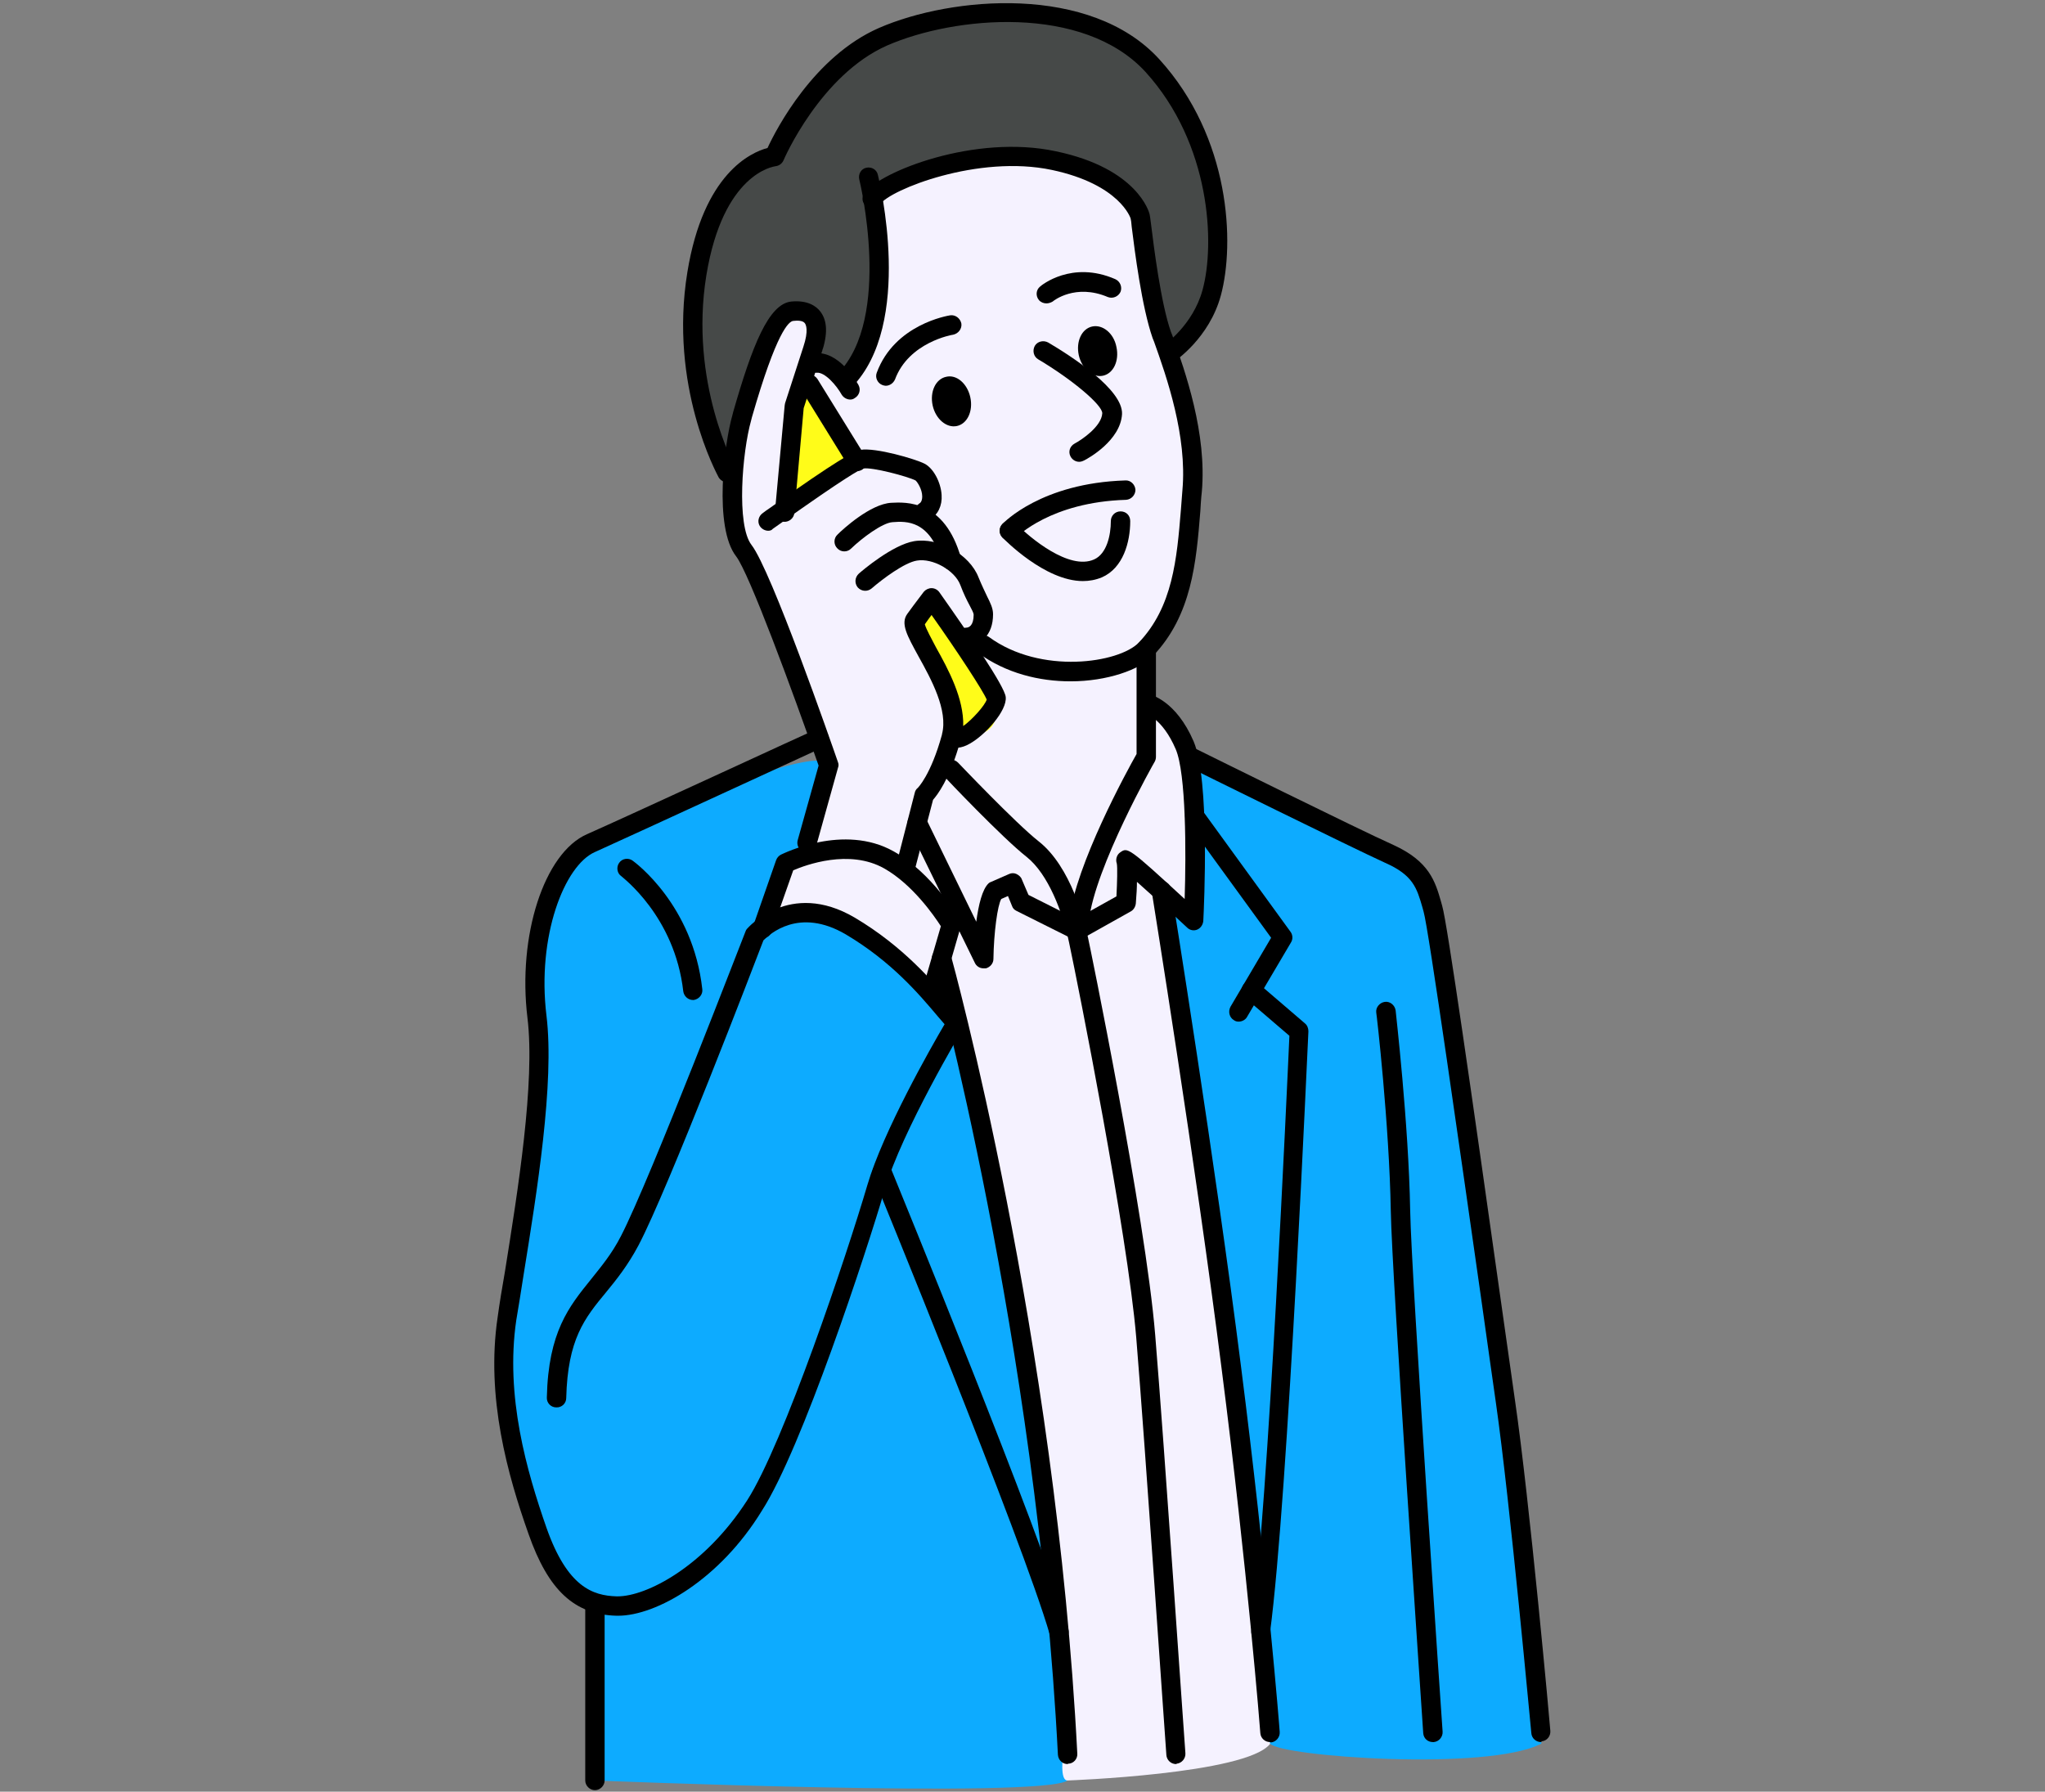
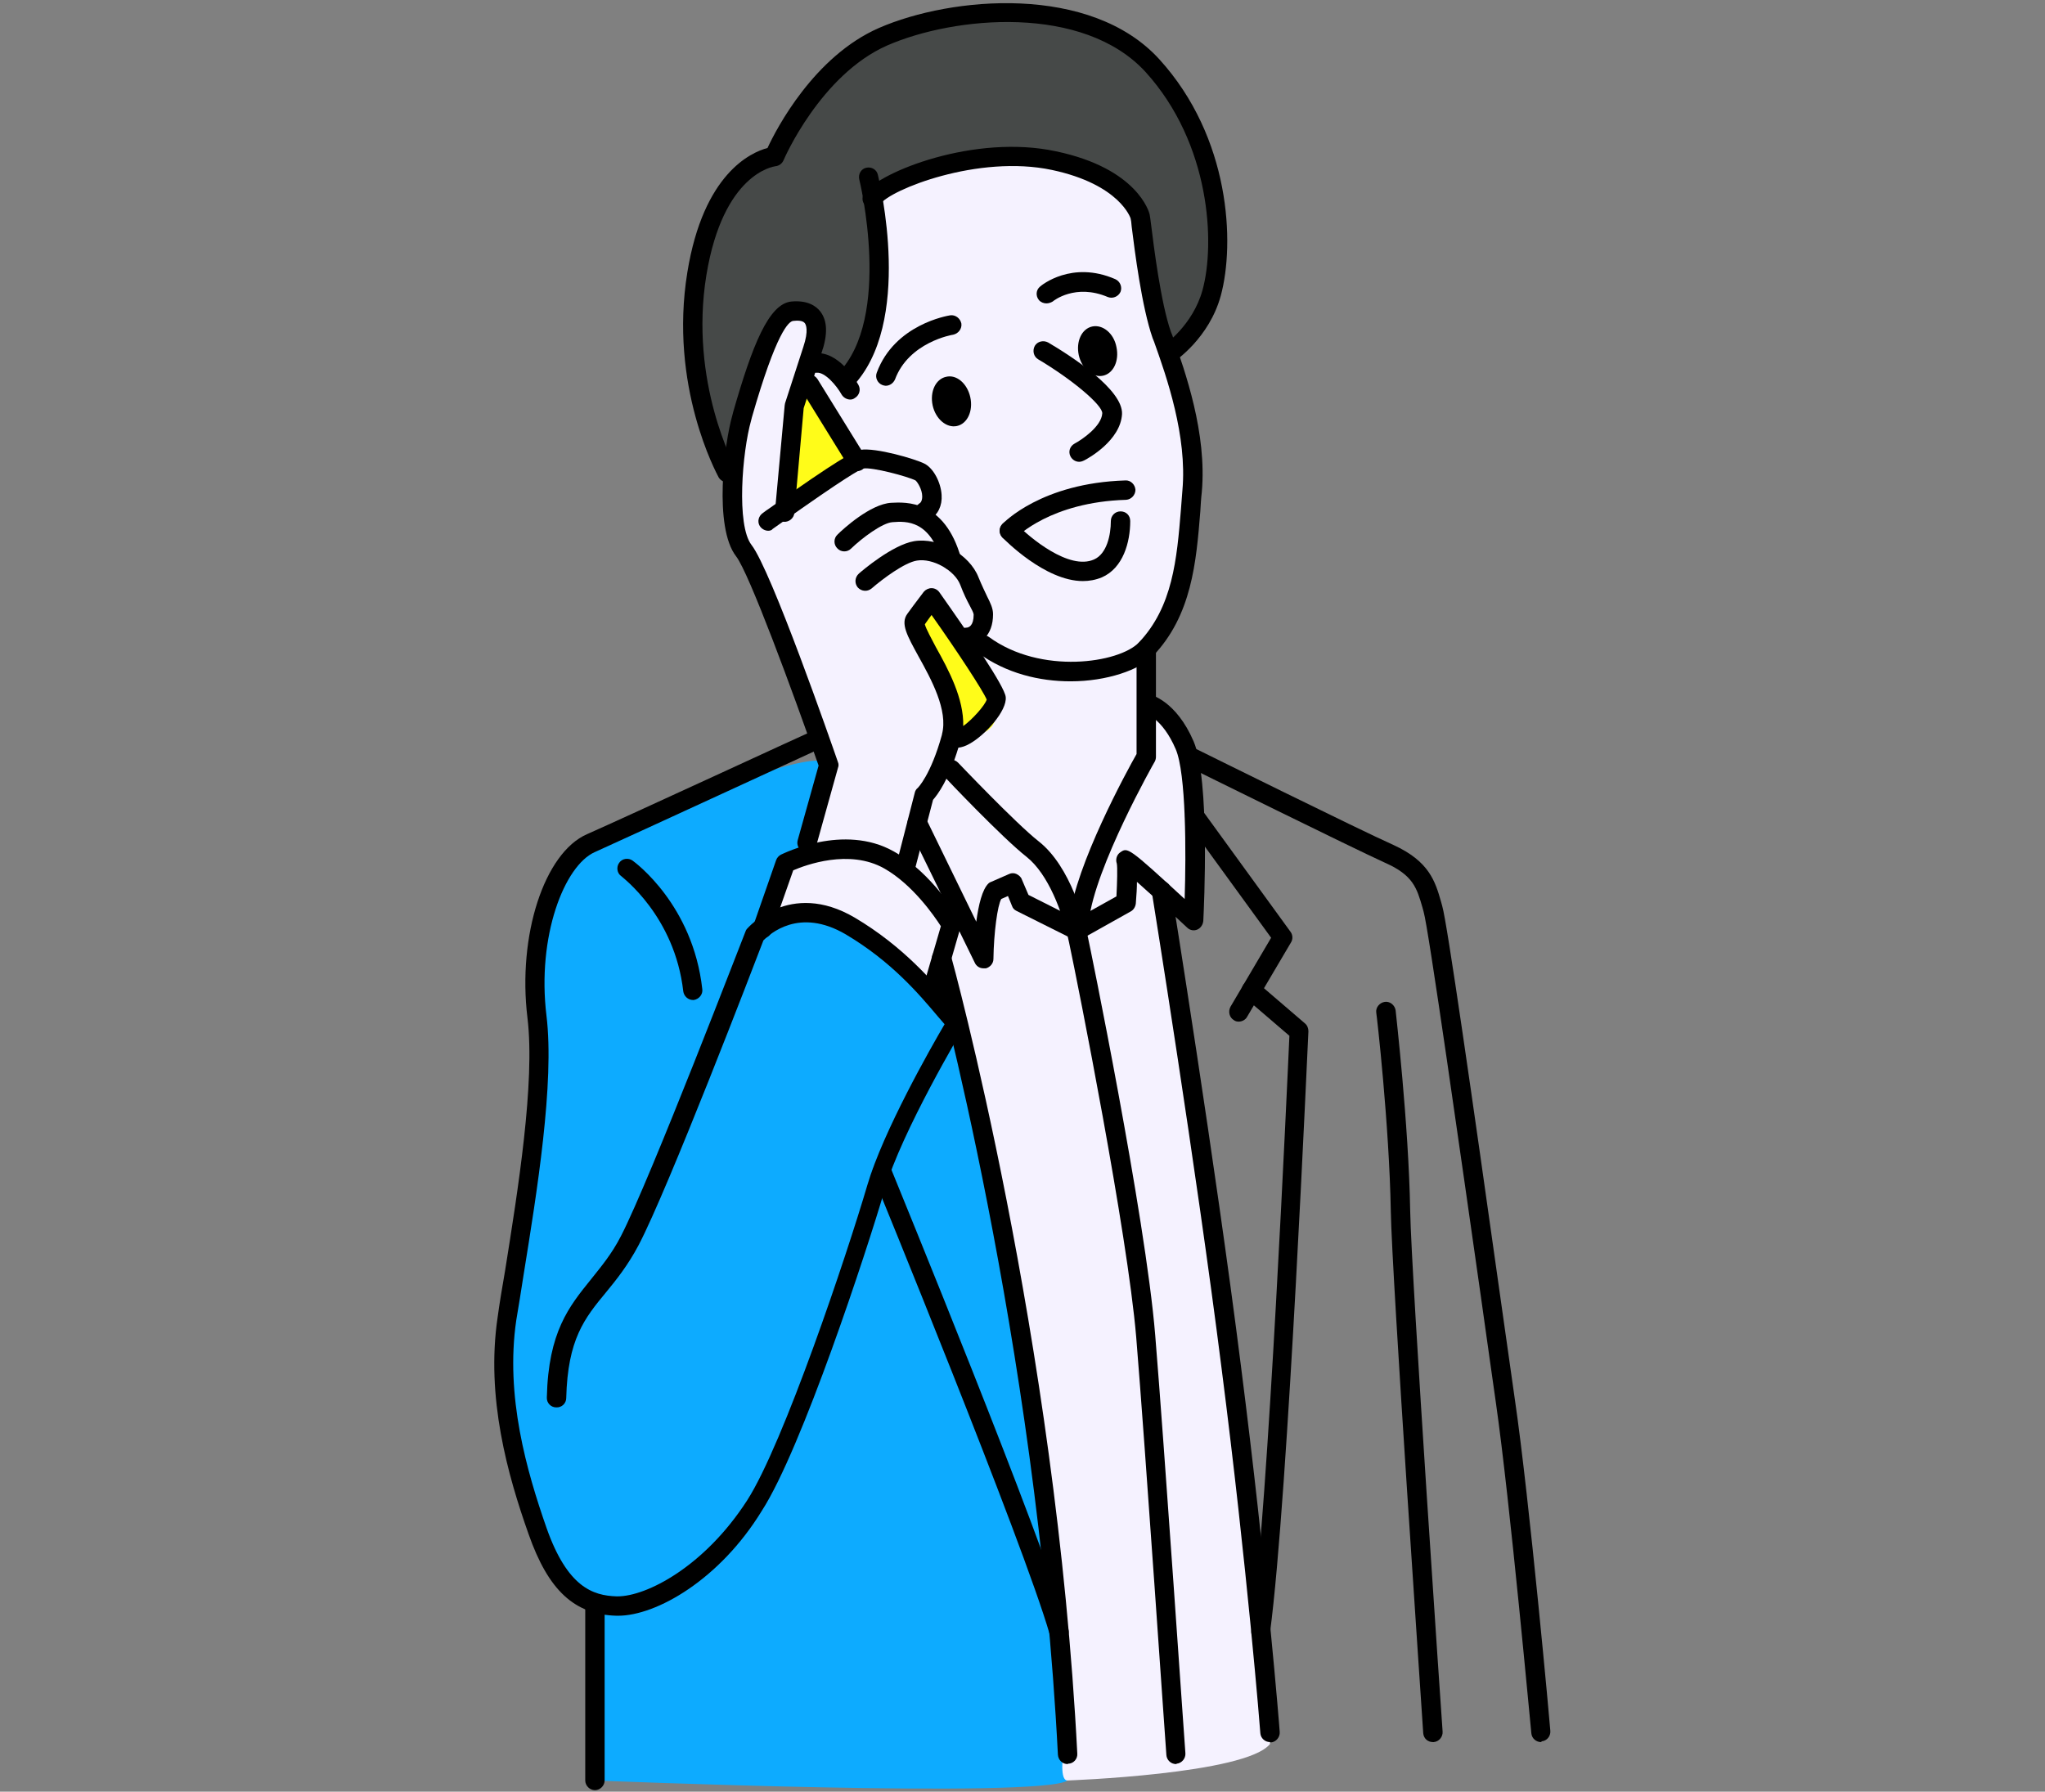
<svg xmlns="http://www.w3.org/2000/svg" version="1.1" id="Layer_1" x="0px" y="0px" viewBox="0 0 548.6 480.7" style="enable-background:new 0 0 548.6 480.7;" xml:space="preserve">
  <rect x="0" y="0" width="548.6" height="480.7" fill="#808080" stroke="none" />
  <style type="text/css">
	.st0{fill:#ED1C24;}
	.st1{fill:#312D2E;}
	.st2{fill:#464948;}
	.st3{fill:#0DABFF;}
	.st4{fill:#F5F2FF;}
	.st5{fill:#FFFC19;}
</style>
  <g>
    <path class="st2" d="M196.3,125.1c0,0-10.6-12.4-10.3-35.2c0.3-22.8,5.2-38.4,14-44.1s9.6-7.3,9.6-7.3s14-23.5,29.9-29.7   c15.9-6.2,46.6-7.9,57.8,0s22.6,18.7,26.9,36.3c4.3,17.6,6.5,25.8,0.3,35.7c-6.2,10-11,13.2-11,13.2s-5.2-30.2-6.9-38.3   c-1.7-8.1-25.7-16.4-39.9-13.8S233.9,52,233.9,52s3,9,1.9,20.8c-1.1,11.8-7.7,28.1-7.7,28.1l-9.3-3.6c0,0,4.5-4.7,0-10.1   c-4.5-5.4-6.9-5-9.5,0s-9.4,13.4-9.1,20.4C200.4,114.7,196.3,125.1,196.3,125.1z" />
    <path class="st3" d="M159.6,477.7c0,0,119.8,4.9,126.8,0c0,0-8.2-145.4-19-174.3c-10.8-28.9-14.9-46.2-14.9-46.2l-2.6,12   c0,0-12.7-20.9-25.1-22.4c-12.4-1.5-20.3,2.3-20.3,2.3l6.1-17.5l5.8-5.5l5.8-20.8c-2.6-7.3-63.8,20.8-63.8,20.8s-15.8,9-15.1,38.1   c0.7,29.1,1,35.6-2.9,60.7c-4,25.1-8.8,45.4-1.9,67.2c6.9,21.8,5,27.1,14,33.5l7,4.3V477.7z" />
-     <path class="st3" d="M320.5,204.1c0,0-0.4,23.4-0.4,31.7c0,11-1.7,9.4-1.7,9.4l-6.8-6.3c0,0,12.8,83.9,14.9,99.6   c2.1,15.7,11.5,125.8,14.2,129.3c2.7,3.5,58.6,7.5,72.8,0c0,0-11.8-133.3-21.6-176.1c0,0-1.3-44.3-9-52.8c-7.7-8.5-19.1-14-19.1-14   L320.5,204.1z" />
    <path class="st4" d="M286.4,477.7c0,0,47.9-1.7,54.3-9.8c0,0-15.1-134.9-18.7-160.8c-3.5-25.8-10.4-68.2-10.4-68.2l6.8,6.3   c0,0,5-36.8,2.1-41.1c-2.8-4.3-6.4-15.5-13.1-15.5v-14.5c0,0,10.4-14.3,11.5-31.8c1.1-17.4,2.3-26.5-2.8-39.3   c-5.1-12.8-8.1-35-9.8-47.3c0,0-13-13.7-29.3-13.6c-16.2,0-43.2,9.9-43.2,9.9s3.4,24.4,0.2,35.2c-3.1,10.8-6.1,13.7-6.1,13.7   l-9.3-3.6c0,0,4.6-6.3,0-10.1c-4.7-3.8-6.5-4.7-8-2.4c-1.5,2.4-9.2,18.2-9.2,18.2s-9.3,29.1-4.3,39.3c4.9,10.2,25.1,63,25.1,63   l-5.8,20.8l-5.8,5.5l-6.1,17.5c0,0,4.2-4.6,14.2-2.7c10,1.9,31.2,20.4,31.2,20.4l3.3-6.9c0,0,16.4,71,21.5,104   c5.1,33,10.5,106.8,10.5,106.8S284.2,477.8,286.4,477.7z" />
    <path class="st5" d="M252.6,164.2l14.4,22.7c0,0,2,7.6-3.1,9.6c-5.1,2.1-8.5,3.7-8.5,3.7s3.3-3.8-0.3-11.6c-3.6-7.8-9.3-22-9.3-22   S248.1,159.7,252.6,164.2z" />
    <path class="st5" d="M231.2,121.3l-20.4,15.2c0,0,1.2-21.5,2.5-26.7c1.3-5.2,3.8-7.8,3.8-7.8L231.2,121.3z" />
    <g>
      <path d="M287.2,182.8c-8.3,0-17.3-2.1-24.9-7.7c-1.2-0.9-1.4-2.5-0.6-3.6c0.9-1.2,2.5-1.4,3.6-0.6c13.9,10.2,34.9,7,40.2,1.5    c9.1-9.6,10.2-22.3,11.3-35.7c0.1-1.7,0.3-3.5,0.4-5.2c1.3-14.5-4.2-30.3-7.6-39.8l-0.4-1c-2.9-8.3-4.8-23.4-5.6-29.8    c-0.1-1.2-0.2-2-0.3-2.3l0,0c0,0-2.8-9.1-21.1-13c-19.8-4.2-43.4,5.3-46.1,9.2c-0.8,1.2-2.4,1.5-3.6,0.6c-1.2-0.8-1.5-2.4-0.6-3.6    c4.1-5.7,29.6-15.9,51.4-11.2c21.9,4.6,25,16.4,25.1,16.9c0.1,0.4,0.2,1.3,0.4,2.8c0.7,5.7,2.6,21,5.3,28.7l0.4,1    c3.5,9.8,9.3,26.3,7.9,42c-0.2,1.7-0.3,3.5-0.4,5.2c-1.1,13.7-2.3,27.9-12.7,38.8C305.7,179.7,297,182.8,287.2,182.8z" />
      <path d="M226.6,104.6c-0.7,0-1.3-0.2-1.8-0.7c-1-1-1-2.7,0-3.7c14.7-15,5.8-51.8,5.7-52.1c-0.3-1.4,0.5-2.8,1.9-3.1    c1.4-0.3,2.8,0.5,3.1,1.9c0.4,1.6,9.7,40-7,57C227.9,104.3,227.3,104.6,226.6,104.6z" />
      <path d="M195.1,129.4c-0.9,0-1.8-0.5-2.3-1.3c-0.5-1-13.4-24.5-8.4-55.1c4.3-26.4,17-32.1,21.5-33.3c2.4-5.2,12.5-24.6,29.9-32.2    c19.5-8.5,56.8-11.8,75.2,8.4c19.1,21,20.3,49.4,16.5,63.4C324.4,90.7,315.3,96.8,315,97c-1.2,0.8-2.8,0.4-3.6-0.8    c-0.8-1.2-0.4-2.8,0.8-3.6c0.1,0,7.8-5.3,10.4-14.8c3.4-12.4,2.2-39.2-15.3-58.5C290.6,1.1,256.1,4.3,238,12.2    c-17.9,7.9-27.7,30.5-27.8,30.8c-0.4,0.9-1.2,1.5-2.2,1.6c-0.5,0.1-14,1.9-18.5,29.2c-4.7,28.8,7.7,51.5,7.8,51.7    c0.7,1.3,0.2,2.8-1,3.5C196,129.3,195.5,129.4,195.1,129.4z" />
      <path d="M216.5,228.7c-0.2,0-0.5,0-0.7-0.1c-1.4-0.4-2.2-1.8-1.8-3.2l5.6-20c-7.1-20.3-18.6-51.5-22.1-56.1    c-6.1-7.8-3.2-30.4-1-38l0.2-0.8c5.1-17.8,9.5-29,15.6-29.6c4.3-0.4,6.6,1.2,7.7,2.6c2,2.5,2.1,6.2,0.4,11.2l-4.8,14.8l-2.5,28.1    c-0.1,1.4-1.4,2.5-2.8,2.4c-1.4-0.1-2.5-1.4-2.4-2.8l2.6-28.4c0-0.2,0.1-0.4,0.1-0.6l4.9-15.1c1.5-4.5,0.7-6,0.4-6.4    c-0.6-0.8-2.2-0.7-3.1-0.6c-1.2,0.1-4.5,2.9-11.1,25.9l-0.2,0.8c-2.4,8.5-4,28.1,0.1,33.4c5.3,6.8,21.4,53.1,23.2,58.3    c0.2,0.5,0.2,1,0,1.5l-5.8,20.8C218.7,228,217.6,228.7,216.5,228.7z" />
      <path d="M206.1,142.4c-0.9,0-1.8-0.5-2.3-1.3c-0.7-1.2-0.3-2.7,0.9-3.5c0.2-0.1,0.6-0.5,1.4-1c18.8-13.4,23-15.5,24.7-15.9    c4.1-0.7,14.9,2.5,17.2,3.7c2.4,1.2,4.4,5,4.6,8.4c0.2,2.9-1,5.3-3.2,6.7c-1.2,0.8-2.8,0.4-3.6-0.8c-0.8-1.2-0.4-2.8,0.8-3.6    c0.2-0.1,0.8-0.5,0.8-1.9c0-1.9-1.3-3.9-1.8-4.3c-2.2-1.1-11.6-3.6-14-3.2c-0.8,0.2-4.6,2.2-22.6,15c-1,0.7-1.7,1.2-1.7,1.2    C207,142.3,206.5,142.4,206.1,142.4z" />
      <path d="M255.3,153c-1.1,0-2.2-0.8-2.5-1.9c-3.2-11.6-9.6-11.3-13.4-11c-2.7,0.2-8.1,4.2-11.1,7.1c-1,1-2.7,1-3.7-0.1    c-1-1-1-2.7,0.1-3.7c1.4-1.4,8.8-8.2,14.4-8.5c3.9-0.2,14.3-0.8,18.7,14.8c0.4,1.4-0.4,2.8-1.8,3.2C255.8,153,255.5,153,255.3,153    z" />
      <path d="M259.2,173.6c-1.4,0-2.6-1.2-2.6-2.6c0-1.4,1.2-2.6,2.6-2.6c0.7,0,2-0.5,2-3.5c0-0.4-0.5-1.4-1.1-2.5    c-0.7-1.3-1.6-3.1-2.5-5.5c-1.5-3.9-7.4-7.2-11.6-6.5c-3.3,0.5-9.2,4.9-12.2,7.5c-1.1,0.9-2.7,0.8-3.7-0.3    c-0.9-1.1-0.8-2.7,0.3-3.7c0.9-0.8,9-7.7,14.8-8.7c6.6-1.1,14.9,3.5,17.3,9.7c0.9,2.2,1.7,3.8,2.3,5.1c0.9,1.8,1.6,3.2,1.6,4.8    c0,2.8-0.8,5-2.4,6.6C262.1,173.5,259.5,173.6,259.2,173.6z" />
      <path d="M243.1,235.1c-0.2,0-0.4,0-0.7-0.1c-1.4-0.4-2.2-1.8-1.9-3.2l4.9-19.1c0.1-0.5,0.4-1,0.8-1.3c0,0,3.5-3.4,6.5-14.3    c0,0,0-0.1,0-0.1c1.7-6.4-2.9-14.8-6.3-20.9c-3-5.5-4.9-8.8-3-11.4c2.3-3.2,4.3-5.7,4.4-5.9c0.5-0.6,1.3-1,2.1-1    c0.8,0,1.6,0.4,2.1,1.1c7.9,11.2,17.5,25.2,17.8,28.1c0.4,3.7-5.5,10.2-9.6,12.5c-1.2,0.7-2.2,1-3.1,1.1c-2.6,8.6-5.5,12.5-6.8,14    l-4.8,18.4C245.3,234.3,244.2,235.1,243.1,235.1z M248.1,167.5c0.3,1.2,1.9,4.1,3,6.2c3.3,5.9,7.5,13.7,7.3,21.1    c2.4-1.7,5.8-5.5,6.3-7.1c-1-2.4-7.8-12.8-14.8-22.7C249.4,165.7,248.7,166.6,248.1,167.5z M264.7,187.5L264.7,187.5L264.7,187.5z    " />
      <path d="M229.9,126.4c-0.9,0-1.7-0.4-2.2-1.2l-12.8-20.7c-0.8-1.2-0.4-2.8,0.8-3.6c1.2-0.8,2.8-0.4,3.6,0.8l12.8,20.7    c0.8,1.2,0.4,2.8-0.8,3.6C230.8,126.3,230.4,126.4,229.9,126.4z" />
      <path d="M228.1,107.2c-0.9,0-1.8-0.5-2.3-1.3l0,0c-1.4-2.5-4.5-6.1-6.7-5.9c-1.4,0.2-2.7-0.9-2.9-2.3c-0.2-1.4,0.9-2.7,2.3-2.9    c6.5-0.8,11.3,7.6,11.8,8.5c0.7,1.3,0.2,2.8-1,3.5C228.9,107.1,228.5,107.2,228.1,107.2z" />
      <path d="M299.5,93.1c0.8,3.7-0.8,7.1-3.6,7.7c-2.8,0.6-5.7-1.9-6.5-5.5c-0.8-3.7,0.8-7.1,3.6-7.7C295.8,87,298.8,89.4,299.5,93.1z    " />
      <path d="M260.3,106.6c0.8,3.7-0.8,7.1-3.6,7.7c-2.8,0.6-5.7-1.9-6.5-5.5c-0.8-3.7,0.8-7.1,3.6-7.7    C256.6,100.4,259.5,102.9,260.3,106.6z" />
      <path d="M280.7,81.4c-0.7,0-1.5-0.3-2-0.9c-0.9-1.1-0.8-2.7,0.3-3.6c0.3-0.3,8.5-7.1,20.2-2c1.3,0.6,1.9,2.1,1.4,3.4    c-0.6,1.3-2.1,1.9-3.4,1.4c-8.7-3.7-14.6,1-14.8,1.2C281.9,81.2,281.3,81.4,280.7,81.4z" />
      <path d="M237.6,103.5c-0.3,0-0.6-0.1-0.9-0.2c-1.3-0.5-2-2-1.5-3.3c4.8-13,19.1-15.3,19.7-15.4c1.4-0.2,2.7,0.8,3,2.2    c0.2,1.4-0.8,2.7-2.2,3c-0.2,0-11.9,2-15.6,12C239.6,102.9,238.6,103.5,237.6,103.5z" />
      <path d="M289.5,123.9c-0.9,0-1.8-0.5-2.3-1.4c-0.7-1.3-0.2-2.8,1.1-3.5c1.9-1,7.2-4.6,7.4-8.1c0.1-2.2-8.1-9.1-17.2-14.5    c-1.2-0.7-1.6-2.3-0.9-3.6c0.7-1.2,2.3-1.6,3.6-0.9c6.1,3.6,20.1,12.6,19.8,19.2c-0.4,7.1-9.1,11.9-10.1,12.4    C290.3,123.8,289.9,123.9,289.5,123.9z" />
      <path d="M270.8,145c-0.6,0-1.3-0.2-1.8-0.7c-1-1-1.1-2.6-0.1-3.7c0.4-0.4,10.5-11,33-11.7c1.4-0.1,2.6,1.1,2.7,2.5    c0,1.4-1.1,2.6-2.5,2.7c-20.3,0.6-29.3,10-29.4,10C272.2,144.7,271.5,145,270.8,145z" />
      <path d="M290.5,155.9c-10.2,0-21.1-11.2-21.6-11.7c-1-1-1-2.7,0.1-3.7c1-1,2.7-1,3.7,0.1c3.5,3.6,14.1,12.5,20.8,9.5    c3.4-1.5,4.5-6.5,4.5-10.3c0-1.4,1.1-2.6,2.6-2.6c1.5,0,2.6,1.1,2.6,2.6c0,5.7-1.9,12.6-7.6,15.1    C293.9,155.6,292.2,155.9,290.5,155.9z" />
      <path d="M250.1,268.3c-0.2,0-0.5,0-0.7-0.1c-1.4-0.4-2.2-1.8-1.8-3.2l4.8-16.5c-1.8-2.8-7.6-11.2-15.2-15.5    c-9.4-5.3-21.1-0.9-24.4,0.5L207,250c-0.5,1.4-2,2.1-3.3,1.6c-1.4-0.5-2.1-2-1.6-3.3l6.1-17.5c0.2-0.6,0.7-1.2,1.3-1.5    c0.7-0.3,16.8-8.4,30.2-0.9c10.4,5.8,17.4,17.8,17.7,18.3c0.4,0.6,0.4,1.3,0.3,2l-5.1,17.7C252.3,267.6,251.2,268.3,250.1,268.3z" />
      <path d="M165.8,433.5c-0.1,0-0.3,0-0.4,0c-11.3-0.3-18.3-6.8-23.6-21.9c-5.6-15.8-11.5-36.7-8.3-58.2c0.5-3.7,1.2-7.9,2-12.5    c3.4-21.3,8.1-50.5,6-67.8c-2.7-22.1,4.5-44.3,16-49.3c10-4.4,60.6-27.8,61.2-28c1.3-0.6,2.8,0,3.4,1.3c0.6,1.3,0,2.8-1.3,3.4    c-0.5,0.2-51.2,23.6-61.2,28.1c-8.2,3.6-15.6,22.6-13,43.9c2.2,18-2.6,47.6-6.1,69.3c-0.7,4.6-1.4,8.8-2,12.4    c-3,20.4,2.8,40.5,8.1,55.7c5.6,15.9,12.4,18.2,18.8,18.4c0.1,0,0.2,0,0.3,0c7.7,0,23.2-7.9,34.7-25.7c9.8-15.2,26.8-66,32.3-84.7    c4.2-14.3,17-36.8,20.7-43.1c-0.6-0.7-1.2-1.4-1.9-2.2c-4.9-5.8-12.3-14.6-24.6-21.9c-12.6-7.4-20.5,0-22.1,1.6    c-2.4,6.3-25.6,66.8-33.5,81.8c-2.8,5.3-5.9,9.2-8.7,12.6c-5.8,7-10.3,12.6-10.7,28.4c0,1.4-1.2,2.6-2.7,2.5    c-1.4,0-2.6-1.2-2.5-2.7c0.4-17.6,6-24.4,11.8-31.6c2.7-3.4,5.6-6.8,8.1-11.7c7.9-15.3,33.1-81.1,33.4-81.7    c0.1-0.3,0.2-0.5,0.4-0.7c0.1-0.1,11.4-13.3,28.9-3c13,7.7,21.1,17.3,25.9,23c1.2,1.4,2.2,2.6,3,3.4c0.8,0.8,0.9,2.1,0.3,3.1    c-0.2,0.3-16.6,27.8-21.2,43.6c-4.8,16.4-22.2,69.4-32.9,86C193.1,423.8,176.1,433.5,165.8,433.5z" />
      <path d="M185.9,268.3c-1.3,0-2.4-1-2.6-2.3c-2.3-20.3-16.5-30.7-16.6-30.9c-1.2-0.8-1.4-2.5-0.6-3.6c0.8-1.2,2.5-1.4,3.6-0.6    c0.7,0.5,16.2,11.9,18.7,34.5c0.2,1.4-0.9,2.7-2.3,2.9C186.1,268.3,186,268.3,185.9,268.3z" />
      <path d="M289.5,249.4c-0.1,0-0.2,0-0.3,0c-1.4-0.2-2.5-1.4-2.3-2.9c1.6-14.4,15.5-39.8,18-44.2v-28.2c0-1.4,1.2-2.6,2.6-2.6    s2.6,1.2,2.6,2.6V203c0,0.5-0.1,0.9-0.3,1.3c-0.2,0.3-16.1,28.4-17.7,42.8C291.9,248.4,290.8,249.4,289.5,249.4z" />
      <path d="M315.5,473.3c-1.4,0-2.5-1.1-2.6-2.4c-0.1-0.8-5.7-83.1-8.1-112.2c-2.4-28.2-15.5-94-18-105.8c-1.7-8.1-5.6-18.4-11.4-23    c-6.5-5.1-21.6-21-22.2-21.7c-1-1-0.9-2.7,0.1-3.7c1-1,2.7-0.9,3.7,0.1c0.2,0.2,15.5,16.3,21.6,21.1c8.7,6.8,12.4,21.6,13.3,26    c0.2,0.7,15.4,74.6,18,106.5c2.4,29.1,8,111.4,8.1,112.2c0.1,1.4-1,2.7-2.4,2.8C315.7,473.3,315.6,473.3,315.5,473.3z" />
      <path d="M288.8,252c-0.9,0-1.8-0.5-2.3-1.3c-0.7-1.3-0.3-2.8,1-3.5l12-6.7c0.2-3.8,0.3-7.8,0.1-8.8c-0.4-1.1,0-2.4,0.9-3    c2-1.4,2.1-1.5,17.3,12.5c0.4-12.4,0.4-33.7-2.4-40.2c-3.6-8.4-8.2-9.6-8.4-9.7c-1.4-0.3-2.2-1.7-1.9-3.1c0.3-1.4,1.6-2.3,3-2    c0.7,0.2,7.4,1.8,12.1,12.7c4.4,10.2,2.8,44.3,2.6,48.2c-0.1,1-0.7,1.9-1.6,2.3c-0.9,0.4-2,0.2-2.7-0.5c-4.8-4.5-10-9.2-13.5-12.3    c0,1.5-0.1,3.4-0.3,5.8c-0.1,0.9-0.6,1.7-1.3,2.1l-13.2,7.4C289.6,251.9,289.2,252,288.8,252z M299.6,231.8    C299.6,231.8,299.6,231.8,299.6,231.8C299.6,231.8,299.6,231.8,299.6,231.8z" />
      <path d="M263.8,259.8c-1,0-1.9-0.6-2.3-1.5l-17.8-36.4c-0.6-1.3-0.1-2.8,1.2-3.5c1.3-0.6,2.8-0.1,3.5,1.2l13.5,27.7    c0.6-4.5,1.6-8.7,3.3-10.3c0.2-0.2,0.4-0.3,0.7-0.4l4.8-2.1c0.6-0.3,1.4-0.3,2,0c0.6,0.3,1.2,0.8,1.4,1.4l1.8,4.2l13.9,7    c1.3,0.6,1.8,2.2,1.2,3.5c-0.6,1.3-2.2,1.8-3.5,1.2l-14.8-7.4c-0.6-0.3-1-0.7-1.2-1.3l-1.1-2.7l-1.8,0.8c-1,1.7-2,9-2.1,16.1    c0,1.2-0.9,2.2-2,2.5C264.2,259.8,264,259.8,263.8,259.8z" />
      <path d="M413.4,467.4c-1.3,0-2.5-1-2.6-2.4c-0.1-0.6-5.7-62.1-9.5-88.6c-0.9-6.2-2.3-16.3-4-28.3c-5.3-37.1-14.1-99.2-15.4-103.5    l-0.3-1.1c-1.5-5.2-2.5-8.7-10-12c-9-4.1-51.1-24.9-52.9-25.8c-1.3-0.6-1.8-2.2-1.2-3.5c0.6-1.3,2.2-1.8,3.5-1.2    c0.4,0.2,43.8,21.7,52.8,25.7c9.6,4.4,11.2,9.7,12.8,15.3l0.3,1.1c1.3,4.3,8.1,51.8,15.5,104.3c1.7,11.9,3.1,22,4,28.2    c3.9,26.6,9.5,88.2,9.5,88.8c0.1,1.4-0.9,2.7-2.4,2.8C413.6,467.4,413.5,467.4,413.4,467.4z" />
      <path d="M340.7,467.4c-1.3,0-2.5-1-2.6-2.4c0-0.4-3.5-44.1-10.4-97.9c-6.8-53.9-18.6-127-18.7-127.7c-0.2-1.4,0.7-2.8,2.2-3    c1.4-0.2,2.7,0.7,3,2.2c0.1,0.7,11.9,73.9,18.7,127.9c6.9,54,10.4,97.7,10.4,98.2c0.1,1.4-1,2.7-2.4,2.8    C340.8,467.4,340.7,467.4,340.7,467.4z" />
      <path d="M332.3,274.1c-0.5,0-0.9-0.1-1.3-0.4c-1.2-0.7-1.6-2.3-0.9-3.6l10.9-18.5l-22.6-31.1c-0.8-1.2-0.6-2.8,0.6-3.6    c1.2-0.8,2.8-0.6,3.6,0.6l23.6,32.5c0.6,0.8,0.7,2,0.1,2.9l-11.8,20C334.1,273.6,333.2,274.1,332.3,274.1z" />
      <path d="M338.2,440.4c-0.1,0-0.2,0-0.3,0c-1.4-0.2-2.4-1.5-2.2-2.9c4.6-34.5,9.6-146.4,10.2-159.6L334,267.7    c-1.1-0.9-1.2-2.6-0.3-3.7c0.9-1.1,2.6-1.2,3.7-0.3l12.7,10.9c0.6,0.5,0.9,1.3,0.9,2.1c-0.1,1.2-5.4,124.6-10.3,161.3    C340.6,439.4,339.5,440.4,338.2,440.4z" />
      <path d="M286.4,473.3c-1.4,0-2.5-1.1-2.6-2.5c-5.7-111-33.4-212-33.7-213c-0.4-1.4,0.4-2.8,1.8-3.2c1.4-0.4,2.8,0.4,3.2,1.8    c0.3,1,28.2,102.5,33.9,214.1c0.1,1.4-1,2.7-2.5,2.7C286.5,473.3,286.4,473.3,286.4,473.3z" />
      <path d="M284.1,440.4c-1.1,0-2.2-0.7-2.5-1.9c-7.1-24.7-47-122-47.4-123c-0.5-1.3,0.1-2.8,1.4-3.4c1.3-0.5,2.8,0.1,3.4,1.4    c1.6,4,40.4,98.5,47.6,123.6c0.4,1.4-0.4,2.8-1.8,3.2C284.5,440.3,284.3,440.4,284.1,440.4z" />
      <path d="M384.4,467.4c-1.4,0-2.5-1-2.6-2.4c-0.3-5-8.4-122.4-8.7-140.1c-0.4-23.1-3.8-52.9-3.9-53.2c-0.2-1.4,0.9-2.7,2.3-2.9    c1.4-0.2,2.7,0.9,2.9,2.3c0,0.3,3.5,30.4,3.9,53.7c0.3,17.6,8.6,138.6,8.7,139.8c0.1,1.4-1,2.7-2.4,2.8    C384.5,467.4,384.5,467.4,384.4,467.4z" />
      <path d="M159.6,480.3c-1.4,0-2.6-1.2-2.6-2.6v-46.8c0-1.4,1.2-2.6,2.6-2.6c1.4,0,2.6,1.2,2.6,2.6v46.8    C162.2,479.1,161,480.3,159.6,480.3z" />
    </g>
  </g>
</svg>